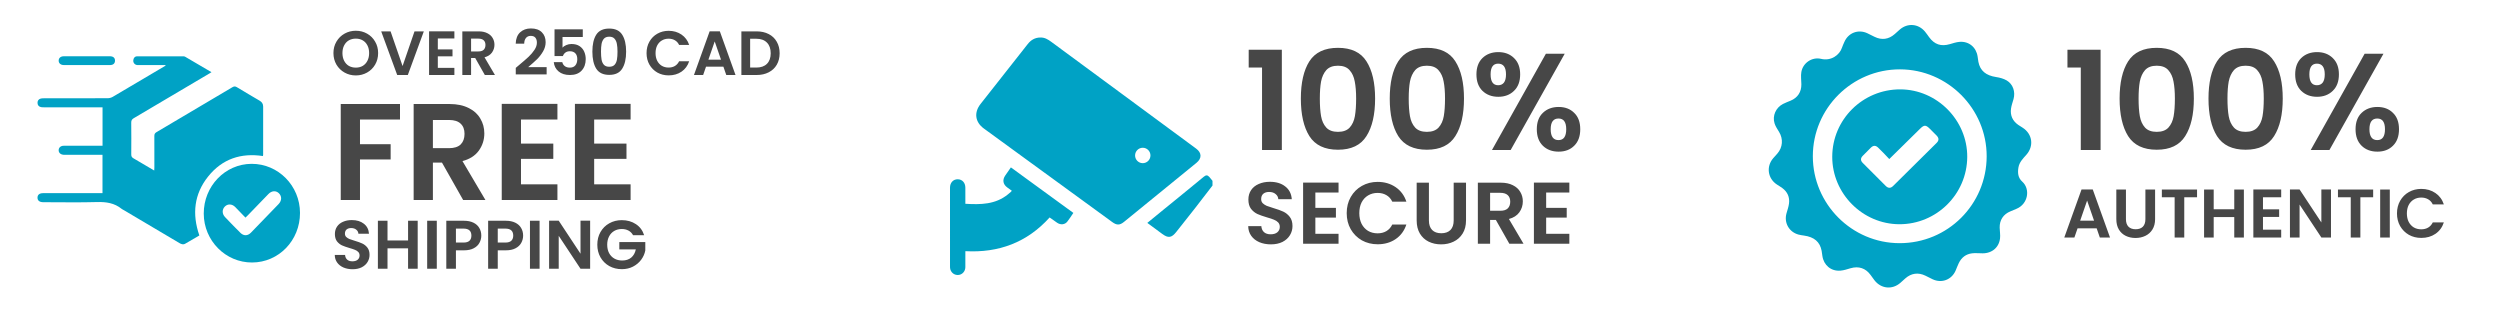
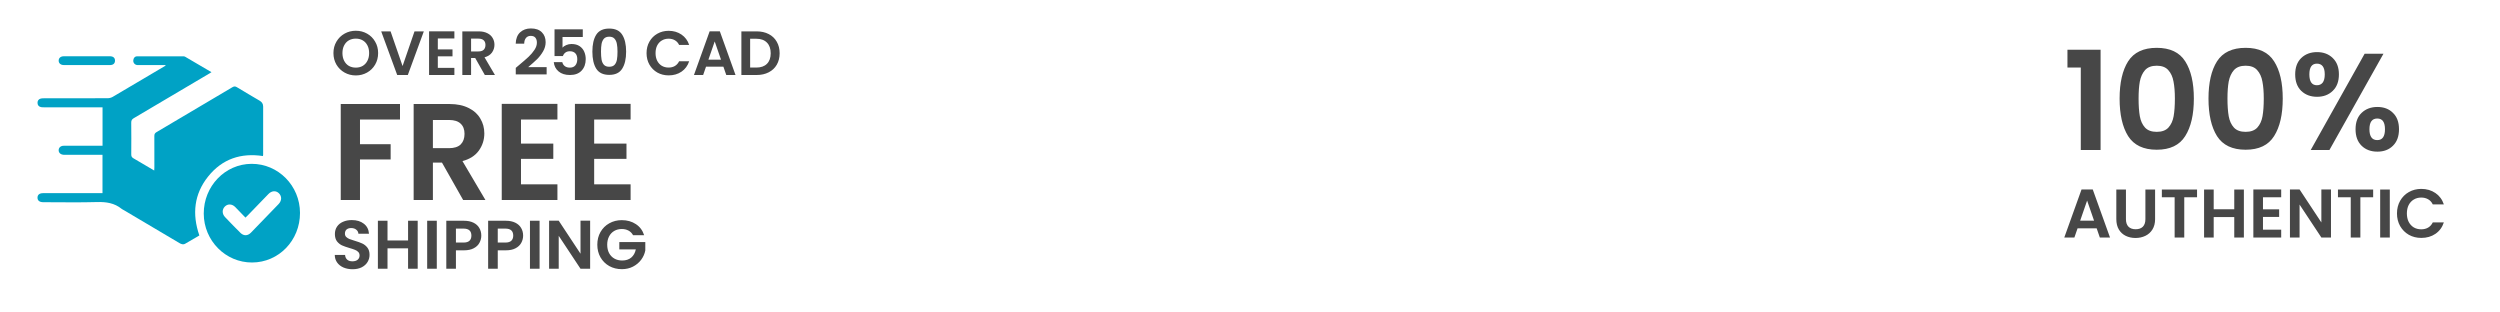
<svg xmlns="http://www.w3.org/2000/svg" width="400" height="50" viewBox="0 0 400 50" fill="none">
  <rect width="400" height="50" fill="white" />
  <g clip-path="url(#clip0_459_3)">
    <path d="M194 28.933V29.686C193.066 30.899 192.138 32.118 191.197 33.324C190.209 34.588 189.205 35.839 188.212 37.099C187.454 38.061 186.926 38.14 185.957 37.426C185.171 36.848 184.386 36.27 183.567 35.667C184.482 34.918 185.373 34.187 186.267 33.458C188.38 31.735 190.502 30.024 192.599 28.283C192.937 28.003 193.179 27.978 193.459 28.279C193.652 28.486 193.82 28.715 194 28.933Z" fill="#00A2C5" />
    <path d="M191.381 23.776C187.364 20.814 183.347 17.851 179.328 14.89C175.619 12.157 171.91 9.427 168.202 6.692C167.673 6.301 167.128 5.973 166.441 6.002C165.608 6.014 164.959 6.385 164.441 7.045C161.929 10.242 159.413 13.436 156.894 16.628C155.807 18.005 156.008 19.535 157.42 20.565C164.267 25.553 171.114 30.541 177.96 35.53C178.685 36.058 179.159 36.056 179.845 35.498C183.71 32.351 187.575 29.203 191.437 26.051C192.32 25.33 192.294 24.449 191.381 23.776ZM182.829 26.108C182.154 26.102 181.603 25.537 181.613 24.86C181.624 24.18 182.178 23.635 182.857 23.641C183.533 23.646 184.083 24.211 184.073 24.888C184.062 25.571 183.51 26.114 182.829 26.108Z" fill="#00A2C5" />
-     <path d="M171.736 34.064C171.401 34.553 171.11 35.039 170.757 35.474C170.367 35.955 169.698 36.011 169.158 35.653C168.758 35.386 168.371 35.099 167.939 34.794C164.324 38.807 159.78 40.48 154.458 40.187C154.458 41.086 154.465 41.918 154.456 42.751C154.449 43.395 153.993 43.916 153.395 43.99C152.778 44.067 152.22 43.698 152.048 43.084C152.008 42.94 152.002 42.782 152.002 42.63C152 38.432 152 34.234 152 30.037C152 29.228 152.509 28.678 153.242 28.684C153.954 28.69 154.454 29.237 154.456 30.022C154.459 30.884 154.457 31.744 154.457 32.605C156.904 32.753 159.268 32.729 161.284 31.088C161.434 30.965 161.579 30.839 161.724 30.712C161.775 30.667 161.818 30.614 161.898 30.528C161.644 30.344 161.403 30.17 161.163 29.994C160.484 29.5 160.355 28.805 160.824 28.105C161.116 27.671 161.421 27.246 161.742 26.783C165.079 29.214 168.387 31.625 171.735 34.064H171.736Z" fill="#00A2C5" />
+     <path d="M171.736 34.064C171.401 34.553 171.11 35.039 170.757 35.474C170.367 35.955 169.698 36.011 169.158 35.653C168.758 35.386 168.371 35.099 167.939 34.794C164.324 38.807 159.78 40.48 154.458 40.187C154.458 41.086 154.465 41.918 154.456 42.751C154.449 43.395 153.993 43.916 153.395 43.99C152.778 44.067 152.22 43.698 152.048 43.084C152.008 42.94 152.002 42.782 152.002 42.63C152 38.432 152 34.234 152 30.037C152 29.228 152.509 28.678 153.242 28.684C153.954 28.69 154.454 29.237 154.456 30.022C156.904 32.753 159.268 32.729 161.284 31.088C161.434 30.965 161.579 30.839 161.724 30.712C161.775 30.667 161.818 30.614 161.898 30.528C161.644 30.344 161.403 30.17 161.163 29.994C160.484 29.5 160.355 28.805 160.824 28.105C161.116 27.671 161.421 27.246 161.742 26.783C165.079 29.214 168.387 31.625 171.735 34.064H171.736Z" fill="#00A2C5" />
  </g>
-   <path d="M199.792 10.8V7.962H205.094V24H201.926V10.8H199.792ZM208.137 15.772C208.137 13.235 208.591 11.247 209.501 9.81C210.425 8.373 211.95 7.654 214.077 7.654C216.203 7.654 217.721 8.373 218.631 9.81C219.555 11.247 220.017 13.235 220.017 15.772C220.017 18.324 219.555 20.326 218.631 21.778C217.721 23.23 216.203 23.956 214.077 23.956C211.95 23.956 210.425 23.23 209.501 21.778C208.591 20.326 208.137 18.324 208.137 15.772ZM216.981 15.772C216.981 14.687 216.907 13.777 216.761 13.044C216.629 12.296 216.35 11.687 215.925 11.218C215.514 10.749 214.898 10.514 214.077 10.514C213.255 10.514 212.632 10.749 212.207 11.218C211.796 11.687 211.517 12.296 211.371 13.044C211.239 13.777 211.173 14.687 211.173 15.772C211.173 16.887 211.239 17.825 211.371 18.588C211.503 19.336 211.781 19.945 212.207 20.414C212.632 20.869 213.255 21.096 214.077 21.096C214.898 21.096 215.521 20.869 215.947 20.414C216.372 19.945 216.651 19.336 216.783 18.588C216.915 17.825 216.981 16.887 216.981 15.772ZM222.359 15.772C222.359 13.235 222.814 11.247 223.723 9.81C224.647 8.373 226.173 7.654 228.299 7.654C230.426 7.654 231.944 8.373 232.853 9.81C233.777 11.247 234.239 13.235 234.239 15.772C234.239 18.324 233.777 20.326 232.853 21.778C231.944 23.23 230.426 23.956 228.299 23.956C226.173 23.956 224.647 23.23 223.723 21.778C222.814 20.326 222.359 18.324 222.359 15.772ZM231.203 15.772C231.203 14.687 231.13 13.777 230.983 13.044C230.851 12.296 230.573 11.687 230.147 11.218C229.737 10.749 229.121 10.514 228.299 10.514C227.478 10.514 226.855 10.749 226.429 11.218C226.019 11.687 225.74 12.296 225.593 13.044C225.461 13.777 225.395 14.687 225.395 15.772C225.395 16.887 225.461 17.825 225.593 18.588C225.725 19.336 226.004 19.945 226.429 20.414C226.855 20.869 227.478 21.096 228.299 21.096C229.121 21.096 229.744 20.869 230.169 20.414C230.595 19.945 230.873 19.336 231.005 18.588C231.137 17.825 231.203 16.887 231.203 15.772ZM236.23 11.9C236.23 10.785 236.553 9.913 237.198 9.282C237.858 8.651 238.701 8.336 239.728 8.336C240.755 8.336 241.591 8.651 242.236 9.282C242.896 9.913 243.226 10.785 243.226 11.9C243.226 13.029 242.896 13.909 242.236 14.54C241.591 15.171 240.755 15.486 239.728 15.486C238.701 15.486 237.858 15.171 237.198 14.54C236.553 13.909 236.23 13.029 236.23 11.9ZM250.354 8.6L241.708 24H238.716L247.34 8.6H250.354ZM239.706 10.184C238.899 10.184 238.496 10.756 238.496 11.9C238.496 13.059 238.899 13.638 239.706 13.638C240.102 13.638 240.41 13.499 240.63 13.22C240.85 12.927 240.96 12.487 240.96 11.9C240.96 10.756 240.542 10.184 239.706 10.184ZM245.888 20.678C245.888 19.549 246.211 18.676 246.856 18.06C247.516 17.429 248.359 17.114 249.386 17.114C250.413 17.114 251.241 17.429 251.872 18.06C252.517 18.676 252.84 19.549 252.84 20.678C252.84 21.807 252.517 22.687 251.872 23.318C251.241 23.949 250.413 24.264 249.386 24.264C248.345 24.264 247.501 23.949 246.856 23.318C246.211 22.687 245.888 21.807 245.888 20.678ZM249.364 18.962C248.528 18.962 248.11 19.534 248.11 20.678C248.11 21.837 248.528 22.416 249.364 22.416C250.185 22.416 250.596 21.837 250.596 20.678C250.596 19.534 250.185 18.962 249.364 18.962Z" fill="#474747" />
-   <path d="M203.34 39.098C202.659 39.098 202.043 38.981 201.492 38.748C200.951 38.515 200.521 38.179 200.204 37.74C199.887 37.301 199.723 36.783 199.714 36.186H201.814C201.842 36.587 201.982 36.905 202.234 37.138C202.495 37.371 202.85 37.488 203.298 37.488C203.755 37.488 204.115 37.381 204.376 37.166C204.637 36.942 204.768 36.653 204.768 36.298C204.768 36.009 204.679 35.771 204.502 35.584C204.325 35.397 204.101 35.253 203.83 35.15C203.569 35.038 203.205 34.917 202.738 34.786C202.103 34.599 201.585 34.417 201.184 34.24C200.792 34.053 200.451 33.778 200.162 33.414C199.882 33.041 199.742 32.546 199.742 31.93C199.742 31.351 199.887 30.847 200.176 30.418C200.465 29.989 200.871 29.662 201.394 29.438C201.917 29.205 202.514 29.088 203.186 29.088C204.194 29.088 205.011 29.335 205.636 29.83C206.271 30.315 206.621 30.997 206.686 31.874H204.53C204.511 31.538 204.367 31.263 204.096 31.048C203.835 30.824 203.485 30.712 203.046 30.712C202.663 30.712 202.355 30.81 202.122 31.006C201.898 31.202 201.786 31.487 201.786 31.86C201.786 32.121 201.87 32.341 202.038 32.518C202.215 32.686 202.43 32.826 202.682 32.938C202.943 33.041 203.307 33.162 203.774 33.302C204.409 33.489 204.927 33.675 205.328 33.862C205.729 34.049 206.075 34.329 206.364 34.702C206.653 35.075 206.798 35.565 206.798 36.172C206.798 36.695 206.663 37.18 206.392 37.628C206.121 38.076 205.725 38.435 205.202 38.706C204.679 38.967 204.059 39.098 203.34 39.098ZM210.457 30.81V33.26H213.747V34.814H210.457V37.404H214.167V39H208.497V29.214H214.167V30.81H210.457ZM215.472 34.1C215.472 33.139 215.687 32.28 216.116 31.524C216.555 30.759 217.148 30.166 217.894 29.746C218.65 29.317 219.495 29.102 220.428 29.102C221.52 29.102 222.477 29.382 223.298 29.942C224.12 30.502 224.694 31.277 225.02 32.266H222.766C222.542 31.799 222.225 31.449 221.814 31.216C221.413 30.983 220.946 30.866 220.414 30.866C219.845 30.866 219.336 31.001 218.888 31.272C218.45 31.533 218.104 31.907 217.852 32.392C217.61 32.877 217.488 33.447 217.488 34.1C217.488 34.744 217.61 35.313 217.852 35.808C218.104 36.293 218.45 36.671 218.888 36.942C219.336 37.203 219.845 37.334 220.414 37.334C220.946 37.334 221.413 37.217 221.814 36.984C222.225 36.741 222.542 36.387 222.766 35.92H225.02C224.694 36.919 224.12 37.698 223.298 38.258C222.486 38.809 221.53 39.084 220.428 39.084C219.495 39.084 218.65 38.874 217.894 38.454C217.148 38.025 216.555 37.432 216.116 36.676C215.687 35.92 215.472 35.061 215.472 34.1ZM228.627 29.228V35.276C228.627 35.939 228.799 36.447 229.145 36.802C229.49 37.147 229.975 37.32 230.601 37.32C231.235 37.32 231.725 37.147 232.071 36.802C232.416 36.447 232.589 35.939 232.589 35.276V29.228H234.563V35.262C234.563 36.093 234.381 36.797 234.017 37.376C233.662 37.945 233.181 38.375 232.575 38.664C231.977 38.953 231.31 39.098 230.573 39.098C229.845 39.098 229.182 38.953 228.585 38.664C227.997 38.375 227.53 37.945 227.185 37.376C226.839 36.797 226.667 36.093 226.667 35.262V29.228H228.627ZM241.496 39L239.34 35.192H238.416V39H236.456V29.228H240.124C240.88 29.228 241.524 29.363 242.056 29.634C242.588 29.895 242.985 30.255 243.246 30.712C243.517 31.16 243.652 31.664 243.652 32.224C243.652 32.868 243.466 33.451 243.092 33.974C242.719 34.487 242.164 34.842 241.426 35.038L243.764 39H241.496ZM238.416 33.722H240.054C240.586 33.722 240.983 33.596 241.244 33.344C241.506 33.083 241.636 32.723 241.636 32.266C241.636 31.818 241.506 31.473 241.244 31.23C240.983 30.978 240.586 30.852 240.054 30.852H238.416V33.722ZM247.385 30.81V33.26H250.675V34.814H247.385V37.404H251.095V39H245.425V29.214H251.095V30.81H247.385Z" fill="#474747" />
  <g clip-path="url(#clip1_459_3)">
-     <path d="M323.554 29.053C322.876 28.449 322.805 27.64 322.951 26.788C323.096 25.942 323.674 25.374 324.21 24.773C325.462 23.369 325.196 21.441 323.615 20.427C323.385 20.28 323.149 20.141 322.926 19.986C322.016 19.353 321.611 18.473 321.762 17.384C321.833 16.863 322.024 16.358 322.166 15.847C322.485 14.694 322.089 13.469 321.078 12.874C320.576 12.579 319.964 12.416 319.383 12.328C317.75 12.081 316.819 11.323 316.541 9.893C316.486 9.612 316.459 9.324 316.417 9.04C316.198 7.554 315.007 6.569 313.513 6.698C312.992 6.744 312.478 6.916 311.971 7.064C310.571 7.474 309.509 7.12 308.651 5.938C308.432 5.636 308.224 5.325 307.982 5.039C306.917 3.779 305.205 3.651 303.959 4.733C303.688 4.968 303.427 5.215 303.156 5.452C302.185 6.306 301.077 6.455 299.922 5.887C299.536 5.698 299.156 5.496 298.764 5.314C297.315 4.645 295.738 5.245 295.102 6.704C294.971 7.008 294.822 7.306 294.721 7.619C294.33 8.818 292.96 9.8 291.375 9.418C289.938 9.072 288.474 10.053 288.217 11.512C288.107 12.15 288.209 12.825 288.219 13.483C288.234 14.719 287.626 15.642 286.495 16.109C286.084 16.278 285.665 16.435 285.271 16.637C284.138 17.222 283.549 18.529 283.928 19.736C284.079 20.218 284.378 20.661 284.648 21.099C285.34 22.227 285.244 23.579 284.373 24.575C284.156 24.824 283.928 25.064 283.712 25.315C282.566 26.648 282.832 28.551 284.298 29.518C284.585 29.709 284.887 29.88 285.164 30.085C285.996 30.7 286.371 31.543 286.241 32.562C286.173 33.096 285.986 33.618 285.837 34.142C285.417 35.639 286.245 37.118 287.753 37.531C288.042 37.61 288.342 37.649 288.64 37.691C290.282 37.919 291.196 38.706 291.462 40.137C291.512 40.405 291.541 40.677 291.58 40.947C291.792 42.435 292.972 43.428 294.47 43.304C295.019 43.259 295.56 43.072 296.095 42.917C297.391 42.543 298.491 42.902 299.285 43.984C299.499 44.273 299.701 44.571 299.922 44.853C300.984 46.214 302.766 46.385 304.061 45.254C304.332 45.016 304.595 44.77 304.864 44.533C305.811 43.702 306.927 43.554 308.063 44.108C308.45 44.297 308.831 44.499 309.219 44.682C310.659 45.364 312.249 44.769 312.891 43.312C313.069 42.904 313.215 42.482 313.412 42.084C313.847 41.197 314.554 40.647 315.542 40.53C315.994 40.476 316.458 40.521 316.917 40.521C318.558 40.65 319.816 39.704 320.005 38.154C320.073 37.591 319.961 37.008 319.948 36.434C319.918 35.207 320.536 34.276 321.672 33.814C322.004 33.678 322.333 33.538 322.664 33.398C324.506 32.617 324.882 30.242 323.554 29.053ZM303.918 38.907C296.288 38.891 290.053 32.637 290.053 24.999C290.054 17.328 296.326 11.079 304.007 11.097C311.632 11.115 317.884 17.392 317.867 25.013C317.849 32.726 311.628 38.924 303.918 38.907Z" fill="#00A2C5" />
-     <path d="M304.039 14.299C298.043 14.285 293.17 19.114 293.159 25.078C293.148 30.971 298.012 35.861 303.898 35.877C309.855 35.89 314.726 31.064 314.758 25.111C314.791 19.229 309.917 14.312 304.039 14.299ZM309.855 22.87C307.541 25.169 305.222 27.464 302.899 29.756C302.511 30.14 302.115 30.142 301.728 29.759C300.494 28.533 299.264 27.305 298.04 26.069C297.664 25.688 297.666 25.318 298.036 24.933C298.464 24.487 298.9 24.05 299.344 23.621C299.743 23.236 300.11 23.242 300.512 23.629C300.813 23.917 301.107 24.214 301.398 24.513C301.688 24.81 301.969 25.117 302.283 25.448C303.961 23.797 305.58 22.206 307.196 20.613C307.869 19.951 308.124 19.953 308.801 20.63C309.157 20.986 309.518 21.335 309.866 21.699C310.25 22.103 310.253 22.474 309.855 22.87Z" fill="#00A2C5" />
-   </g>
+     </g>
  <path d="M330.792 10.8V7.962H336.094V24H332.926V10.8H330.792ZM339.137 15.772C339.137 13.235 339.591 11.247 340.501 9.81C341.425 8.373 342.95 7.654 345.077 7.654C347.203 7.654 348.721 8.373 349.631 9.81C350.555 11.247 351.017 13.235 351.017 15.772C351.017 18.324 350.555 20.326 349.631 21.778C348.721 23.23 347.203 23.956 345.077 23.956C342.95 23.956 341.425 23.23 340.501 21.778C339.591 20.326 339.137 18.324 339.137 15.772ZM347.981 15.772C347.981 14.687 347.907 13.777 347.761 13.044C347.629 12.296 347.35 11.687 346.925 11.218C346.514 10.749 345.898 10.514 345.077 10.514C344.255 10.514 343.632 10.749 343.207 11.218C342.796 11.687 342.517 12.296 342.371 13.044C342.239 13.777 342.173 14.687 342.173 15.772C342.173 16.887 342.239 17.825 342.371 18.588C342.503 19.336 342.781 19.945 343.207 20.414C343.632 20.869 344.255 21.096 345.077 21.096C345.898 21.096 346.521 20.869 346.947 20.414C347.372 19.945 347.651 19.336 347.783 18.588C347.915 17.825 347.981 16.887 347.981 15.772ZM353.359 15.772C353.359 13.235 353.814 11.247 354.723 9.81C355.647 8.373 357.173 7.654 359.299 7.654C361.426 7.654 362.944 8.373 363.853 9.81C364.777 11.247 365.239 13.235 365.239 15.772C365.239 18.324 364.777 20.326 363.853 21.778C362.944 23.23 361.426 23.956 359.299 23.956C357.173 23.956 355.647 23.23 354.723 21.778C353.814 20.326 353.359 18.324 353.359 15.772ZM362.203 15.772C362.203 14.687 362.13 13.777 361.983 13.044C361.851 12.296 361.573 11.687 361.147 11.218C360.737 10.749 360.121 10.514 359.299 10.514C358.478 10.514 357.855 10.749 357.429 11.218C357.019 11.687 356.74 12.296 356.593 13.044C356.461 13.777 356.395 14.687 356.395 15.772C356.395 16.887 356.461 17.825 356.593 18.588C356.725 19.336 357.004 19.945 357.429 20.414C357.855 20.869 358.478 21.096 359.299 21.096C360.121 21.096 360.744 20.869 361.169 20.414C361.595 19.945 361.873 19.336 362.005 18.588C362.137 17.825 362.203 16.887 362.203 15.772ZM367.23 11.9C367.23 10.785 367.553 9.913 368.198 9.282C368.858 8.651 369.701 8.336 370.728 8.336C371.755 8.336 372.591 8.651 373.236 9.282C373.896 9.913 374.226 10.785 374.226 11.9C374.226 13.029 373.896 13.909 373.236 14.54C372.591 15.171 371.755 15.486 370.728 15.486C369.701 15.486 368.858 15.171 368.198 14.54C367.553 13.909 367.23 13.029 367.23 11.9ZM381.354 8.6L372.708 24H369.716L378.34 8.6H381.354ZM370.706 10.184C369.899 10.184 369.496 10.756 369.496 11.9C369.496 13.059 369.899 13.638 370.706 13.638C371.102 13.638 371.41 13.499 371.63 13.22C371.85 12.927 371.96 12.487 371.96 11.9C371.96 10.756 371.542 10.184 370.706 10.184ZM376.888 20.678C376.888 19.549 377.211 18.676 377.856 18.06C378.516 17.429 379.359 17.114 380.386 17.114C381.413 17.114 382.241 17.429 382.872 18.06C383.517 18.676 383.84 19.549 383.84 20.678C383.84 21.807 383.517 22.687 382.872 23.318C382.241 23.949 381.413 24.264 380.386 24.264C379.345 24.264 378.501 23.949 377.856 23.318C377.211 22.687 376.888 21.807 376.888 20.678ZM380.364 18.962C379.528 18.962 379.11 19.534 379.11 20.678C379.11 21.837 379.528 22.416 380.364 22.416C381.185 22.416 381.596 21.837 381.596 20.678C381.596 19.534 381.185 18.962 380.364 18.962Z" fill="#474747" />
  <path d="M335.467 36.537H332.409L331.903 38H330.286L333.047 30.311H334.84L337.601 38H335.973L335.467 36.537ZM335.049 35.305L333.938 32.093L332.827 35.305H335.049ZM340.151 30.322V35.074C340.151 35.595 340.287 35.994 340.558 36.273C340.829 36.544 341.211 36.68 341.702 36.68C342.201 36.68 342.586 36.544 342.857 36.273C343.128 35.994 343.264 35.595 343.264 35.074V30.322H344.815V35.063C344.815 35.716 344.672 36.269 344.386 36.724C344.107 37.171 343.73 37.509 343.253 37.736C342.784 37.963 342.259 38.077 341.68 38.077C341.108 38.077 340.587 37.963 340.118 37.736C339.656 37.509 339.289 37.171 339.018 36.724C338.747 36.269 338.611 35.716 338.611 35.063V30.322H340.151ZM351.528 30.322V31.565H349.482V38H347.942V31.565H345.896V30.322H351.528ZM359.021 30.322V38H357.481V34.733H354.192V38H352.652V30.322H354.192V33.479H357.481V30.322H359.021ZM362.076 31.565V33.49H364.661V34.711H362.076V36.746H364.991V38H360.536V30.311H364.991V31.565H362.076ZM372.958 38H371.418L367.931 32.731V38H366.391V30.311H367.931L371.418 35.591V30.311H372.958V38ZM379.705 30.322V31.565H377.659V38H376.119V31.565H374.073V30.322H379.705ZM382.368 30.322V38H380.828V30.322H382.368ZM383.516 34.15C383.516 33.395 383.685 32.72 384.022 32.126C384.367 31.525 384.832 31.059 385.419 30.729C386.013 30.392 386.677 30.223 387.41 30.223C388.268 30.223 389.02 30.443 389.665 30.883C390.31 31.323 390.761 31.932 391.018 32.709H389.247C389.071 32.342 388.822 32.067 388.499 31.884C388.184 31.701 387.817 31.609 387.399 31.609C386.952 31.609 386.552 31.715 386.2 31.928C385.855 32.133 385.584 32.427 385.386 32.808C385.195 33.189 385.1 33.637 385.1 34.15C385.1 34.656 385.195 35.103 385.386 35.492C385.584 35.873 385.855 36.17 386.2 36.383C386.552 36.588 386.952 36.691 387.399 36.691C387.817 36.691 388.184 36.599 388.499 36.416C388.822 36.225 389.071 35.947 389.247 35.58H391.018C390.761 36.365 390.31 36.977 389.665 37.417C389.027 37.85 388.275 38.066 387.41 38.066C386.677 38.066 386.013 37.901 385.419 37.571C384.832 37.234 384.367 36.768 384.022 36.174C383.685 35.58 383.516 34.905 383.516 34.15Z" fill="#474747" />
  <g clip-path="url(#clip2_459_3)">
    <path d="M42.105 17.043C42.103 19.615 42.104 22.188 42.103 24.76C42.103 24.818 42.086 24.876 42.071 24.968C38.573 24.435 35.568 25.41 33.306 28.235C31.054 31.047 30.709 34.242 31.896 37.675C31.141 38.116 30.388 38.564 29.626 38.998C29.3 39.183 28.993 39.061 28.694 38.883C25.743 37.135 22.791 35.387 19.84 33.639C19.716 33.565 19.579 33.51 19.468 33.42C18.305 32.476 16.98 32.286 15.525 32.329C12.744 32.412 9.96 32.353 7.177 32.353C7.077 32.353 6.977 32.355 6.876 32.352C6.302 32.336 5.992 32.073 6 31.611C6.008 31.156 6.321 30.905 6.905 30.905C9.888 30.903 12.872 30.904 15.855 30.904H16.399V24.766H10.506C10.391 24.766 10.276 24.771 10.161 24.763C9.689 24.725 9.388 24.443 9.385 24.042C9.384 23.625 9.707 23.322 10.199 23.321C12.092 23.314 13.986 23.317 15.88 23.317H16.407V17.17H15.91C12.956 17.17 10 17.17 7.046 17.169C6.889 17.169 6.728 17.172 6.575 17.142C6.224 17.073 6.016 16.85 6.002 16.476C5.989 16.102 6.183 15.862 6.526 15.769C6.689 15.726 6.867 15.727 7.037 15.727C10.436 15.725 13.836 15.731 17.235 15.715C17.506 15.714 17.804 15.633 18.039 15.495C20.737 13.915 23.426 12.316 26.118 10.723C26.241 10.65 26.363 10.576 26.486 10.502C26.48 10.473 26.473 10.442 26.467 10.412H22.349C22.205 10.412 22.06 10.423 21.919 10.404C21.553 10.354 21.296 10.037 21.325 9.666C21.356 9.278 21.569 9.014 21.951 9.012C24.418 8.999 26.886 9.005 29.352 9.008C29.448 9.009 29.555 9.038 29.638 9.087C31.017 9.892 32.393 10.702 33.836 11.55C33.64 11.671 33.5 11.76 33.357 11.844C29.377 14.199 25.398 16.558 21.412 18.904C21.116 19.078 20.994 19.262 20.998 19.622C21.018 21.312 21.014 23.003 21.001 24.693C20.999 24.991 21.077 25.171 21.341 25.323C22.44 25.951 23.526 26.603 24.676 27.284C24.687 27.083 24.7 26.931 24.7 26.781C24.703 25.105 24.71 23.429 24.695 21.753C24.691 21.445 24.795 21.287 25.05 21.137C29.098 18.752 33.142 16.36 37.181 13.956C37.451 13.795 37.643 13.791 37.913 13.957C39.106 14.685 40.311 15.394 41.519 16.096C41.89 16.31 42.105 16.597 42.105 17.043Z" fill="#00A2C5" />
    <path d="M40.248 26.214C36.007 26.232 32.586 29.794 32.6 34.182C32.612 38.505 36.085 42.014 40.337 42C44.607 41.986 48.008 38.465 48 34.066C47.993 29.715 44.519 26.196 40.248 26.214ZM44.572 32.654C43.105 34.185 41.632 35.708 40.151 37.225C39.633 37.757 38.992 37.775 38.471 37.257C37.635 36.43 36.815 35.587 36.006 34.734C35.509 34.211 35.514 33.505 35.98 33.043C36.438 32.587 37.121 32.609 37.631 33.12C38.182 33.671 38.717 34.24 39.274 34.819C39.427 34.671 39.542 34.564 39.651 34.451C40.751 33.314 41.848 32.172 42.953 31.039C43.481 30.497 44.163 30.461 44.632 30.93C45.111 31.409 45.101 32.102 44.572 32.654Z" fill="#00A2C5" />
    <path d="M18.4 9.72C18.391 10.162 18.106 10.411 17.585 10.411C15.133 10.414 12.682 10.414 10.231 10.411C9.711 10.411 9.377 10.121 9.388 9.689C9.398 9.268 9.711 9.004 10.218 9.002C11.465 8.999 12.712 9.001 13.959 9.001C15.207 9.001 16.367 8.999 17.571 9C18.12 9.002 18.408 9.256 18.4 9.719V9.72Z" fill="#00A2C5" />
  </g>
  <path d="M64 16.644V19.13H57.598V23.068H62.504V25.51H57.598V32H54.518V16.644H64ZM74.104 32L70.716 26.016H69.264V32H66.184V16.644H71.948C73.136 16.644 74.148 16.857 74.984 17.282C75.82 17.693 76.443 18.257 76.854 18.976C77.279 19.68 77.492 20.472 77.492 21.352C77.492 22.364 77.199 23.281 76.612 24.102C76.025 24.909 75.153 25.466 73.994 25.774L77.668 32H74.104ZM69.264 23.706H71.838C72.674 23.706 73.297 23.508 73.708 23.112C74.119 22.701 74.324 22.137 74.324 21.418C74.324 20.714 74.119 20.171 73.708 19.79C73.297 19.394 72.674 19.196 71.838 19.196H69.264V23.706ZM83.358 19.13V22.98H88.528V25.422H83.358V29.492H89.188V32H80.278V16.622H89.188V19.13H83.358ZM95.067 19.13V22.98H100.237V25.422H95.067V29.492H100.897V32H91.987V16.622H100.897V19.13H95.067Z" fill="#474747" />
  <path d="M56.41 43.077C55.875 43.077 55.391 42.985 54.958 42.802C54.533 42.619 54.195 42.355 53.946 42.01C53.697 41.665 53.568 41.258 53.561 40.789H55.211C55.233 41.104 55.343 41.354 55.541 41.537C55.746 41.72 56.025 41.812 56.377 41.812C56.736 41.812 57.019 41.728 57.224 41.559C57.429 41.383 57.532 41.156 57.532 40.877C57.532 40.65 57.462 40.463 57.323 40.316C57.184 40.169 57.008 40.056 56.795 39.975C56.59 39.887 56.304 39.792 55.937 39.689C55.438 39.542 55.031 39.399 54.716 39.26C54.408 39.113 54.14 38.897 53.913 38.611C53.693 38.318 53.583 37.929 53.583 37.445C53.583 36.99 53.697 36.594 53.924 36.257C54.151 35.92 54.47 35.663 54.881 35.487C55.292 35.304 55.761 35.212 56.289 35.212C57.081 35.212 57.723 35.406 58.214 35.795C58.713 36.176 58.988 36.712 59.039 37.401H57.345C57.33 37.137 57.217 36.921 57.004 36.752C56.799 36.576 56.524 36.488 56.179 36.488C55.878 36.488 55.636 36.565 55.453 36.719C55.277 36.873 55.189 37.097 55.189 37.39C55.189 37.595 55.255 37.768 55.387 37.907C55.526 38.039 55.695 38.149 55.893 38.237C56.098 38.318 56.384 38.413 56.751 38.523C57.25 38.67 57.657 38.816 57.972 38.963C58.287 39.11 58.559 39.33 58.786 39.623C59.013 39.916 59.127 40.301 59.127 40.778C59.127 41.189 59.021 41.57 58.808 41.922C58.595 42.274 58.284 42.556 57.873 42.769C57.462 42.974 56.975 43.077 56.41 43.077ZM66.831 35.322V43H65.291V39.733H62.002V43H60.462V35.322H62.002V38.479H65.291V35.322H66.831ZM69.887 35.322V43H68.347V35.322H69.887ZM77.007 37.698C77.007 38.109 76.908 38.494 76.71 38.853C76.52 39.212 76.215 39.502 75.797 39.722C75.387 39.942 74.866 40.052 74.235 40.052H72.948V43H71.408V35.322H74.235C74.829 35.322 75.335 35.425 75.753 35.63C76.171 35.835 76.483 36.118 76.688 36.477C76.901 36.836 77.007 37.243 77.007 37.698ZM74.169 38.809C74.595 38.809 74.91 38.714 75.115 38.523C75.321 38.325 75.423 38.05 75.423 37.698C75.423 36.95 75.005 36.576 74.169 36.576H72.948V38.809H74.169ZM83.7 37.698C83.7 38.109 83.601 38.494 83.403 38.853C83.212 39.212 82.908 39.502 82.49 39.722C82.079 39.942 81.558 40.052 80.928 40.052H79.641V43H78.101V35.322H80.928C81.522 35.322 82.028 35.425 82.446 35.63C82.864 35.835 83.175 36.118 83.381 36.477C83.594 36.836 83.7 37.243 83.7 37.698ZM80.862 38.809C81.287 38.809 81.603 38.714 81.808 38.523C82.013 38.325 82.116 38.05 82.116 37.698C82.116 36.95 81.698 36.576 80.862 36.576H79.641V38.809H80.862ZM86.333 35.322V43H84.793V35.322H86.333ZM94.422 43H92.882L89.395 37.731V43H87.855V35.311H89.395L92.882 40.591V35.311H94.422V43ZM101.29 37.632C101.114 37.309 100.872 37.064 100.564 36.895C100.256 36.726 99.896 36.642 99.486 36.642C99.031 36.642 98.628 36.745 98.276 36.95C97.924 37.155 97.649 37.449 97.451 37.83C97.253 38.211 97.154 38.651 97.154 39.15C97.154 39.663 97.253 40.111 97.451 40.492C97.656 40.873 97.938 41.167 98.298 41.372C98.657 41.577 99.075 41.68 99.552 41.68C100.138 41.68 100.619 41.526 100.993 41.218C101.367 40.903 101.612 40.466 101.73 39.909H99.09V38.732H103.248V40.074C103.145 40.609 102.925 41.104 102.588 41.559C102.25 42.014 101.814 42.38 101.279 42.659C100.751 42.93 100.157 43.066 99.497 43.066C98.756 43.066 98.085 42.901 97.484 42.571C96.89 42.234 96.42 41.768 96.076 41.174C95.738 40.58 95.57 39.905 95.57 39.15C95.57 38.395 95.738 37.72 96.076 37.126C96.42 36.525 96.89 36.059 97.484 35.729C98.085 35.392 98.752 35.223 99.486 35.223C100.351 35.223 101.103 35.436 101.741 35.861C102.379 36.279 102.819 36.869 103.061 37.632H101.29Z" fill="#474747" />
  <path d="M56.93 12.07C56.277 12.07 55.677 11.917 55.13 11.61C54.583 11.303 54.15 10.88 53.83 10.34C53.51 9.793 53.35 9.177 53.35 8.49C53.35 7.81 53.51 7.2 53.83 6.66C54.15 6.113 54.583 5.687 55.13 5.38C55.677 5.073 56.277 4.92 56.93 4.92C57.59 4.92 58.19 5.073 58.73 5.38C59.277 5.687 59.707 6.113 60.02 6.66C60.34 7.2 60.5 7.81 60.5 8.49C60.5 9.177 60.34 9.793 60.02 10.34C59.707 10.88 59.277 11.303 58.73 11.61C58.183 11.917 57.583 12.07 56.93 12.07ZM56.93 10.82C57.35 10.82 57.72 10.727 58.04 10.54C58.36 10.347 58.61 10.073 58.79 9.72C58.97 9.367 59.06 8.957 59.06 8.49C59.06 8.023 58.97 7.617 58.79 7.27C58.61 6.917 58.36 6.647 58.04 6.46C57.72 6.273 57.35 6.18 56.93 6.18C56.51 6.18 56.137 6.273 55.81 6.46C55.49 6.647 55.24 6.917 55.06 7.27C54.88 7.617 54.79 8.023 54.79 8.49C54.79 8.957 54.88 9.367 55.06 9.72C55.24 10.073 55.49 10.347 55.81 10.54C56.137 10.727 56.51 10.82 56.93 10.82ZM67.812 5.02L65.252 12H63.552L60.992 5.02H62.492L64.412 10.57L66.322 5.02H67.812ZM70.051 6.15V7.9H72.401V9.01H70.051V10.86H72.701V12H68.651V5.01H72.701V6.15H70.051ZM77.573 12L76.033 9.28H75.373V12H73.973V5.02H76.593C77.133 5.02 77.593 5.117 77.973 5.31C78.353 5.497 78.636 5.753 78.823 6.08C79.016 6.4 79.113 6.76 79.113 7.16C79.113 7.62 78.98 8.037 78.713 8.41C78.447 8.777 78.05 9.03 77.523 9.17L79.193 12H77.573ZM75.373 8.23H76.543C76.923 8.23 77.207 8.14 77.393 7.96C77.58 7.773 77.673 7.517 77.673 7.19C77.673 6.87 77.58 6.623 77.393 6.45C77.207 6.27 76.923 6.18 76.543 6.18H75.373V8.23ZM83.042 10.42C83.682 9.887 84.192 9.443 84.572 9.09C84.952 8.73 85.269 8.357 85.522 7.97C85.776 7.583 85.902 7.203 85.902 6.83C85.902 6.49 85.822 6.223 85.662 6.03C85.502 5.837 85.256 5.74 84.922 5.74C84.589 5.74 84.332 5.853 84.152 6.08C83.972 6.3 83.879 6.603 83.872 6.99H82.512C82.539 6.19 82.776 5.583 83.222 5.17C83.676 4.757 84.249 4.55 84.942 4.55C85.702 4.55 86.286 4.753 86.692 5.16C87.099 5.56 87.302 6.09 87.302 6.75C87.302 7.27 87.162 7.767 86.882 8.24C86.602 8.713 86.282 9.127 85.922 9.48C85.562 9.827 85.092 10.247 84.512 10.74H87.462V11.9H82.522V10.86L83.042 10.42ZM93.245 5.92H90.004V7.63C90.144 7.457 90.344 7.317 90.605 7.21C90.865 7.097 91.141 7.04 91.434 7.04C91.968 7.04 92.404 7.157 92.745 7.39C93.085 7.623 93.331 7.923 93.484 8.29C93.638 8.65 93.715 9.037 93.715 9.45C93.715 10.217 93.495 10.833 93.055 11.3C92.621 11.767 92.001 12 91.195 12C90.434 12 89.828 11.81 89.374 11.43C88.921 11.05 88.665 10.553 88.605 9.94H89.965C90.025 10.207 90.158 10.42 90.365 10.58C90.578 10.74 90.848 10.82 91.174 10.82C91.568 10.82 91.865 10.697 92.064 10.45C92.264 10.203 92.365 9.877 92.365 9.47C92.365 9.057 92.261 8.743 92.055 8.53C91.855 8.31 91.558 8.2 91.165 8.2C90.885 8.2 90.651 8.27 90.465 8.41C90.278 8.55 90.144 8.737 90.064 8.97H88.725V4.69H93.245V5.92ZM94.78 8.26C94.78 7.107 94.987 6.203 95.4 5.55C95.82 4.897 96.513 4.57 97.48 4.57C98.447 4.57 99.137 4.897 99.55 5.55C99.97 6.203 100.18 7.107 100.18 8.26C100.18 9.42 99.97 10.33 99.55 10.99C99.137 11.65 98.447 11.98 97.48 11.98C96.513 11.98 95.82 11.65 95.4 10.99C94.987 10.33 94.78 9.42 94.78 8.26ZM98.8 8.26C98.8 7.767 98.767 7.353 98.7 7.02C98.64 6.68 98.513 6.403 98.32 6.19C98.133 5.977 97.853 5.87 97.48 5.87C97.107 5.87 96.823 5.977 96.63 6.19C96.443 6.403 96.317 6.68 96.25 7.02C96.19 7.353 96.16 7.767 96.16 8.26C96.16 8.767 96.19 9.193 96.25 9.54C96.31 9.88 96.437 10.157 96.63 10.37C96.823 10.577 97.107 10.68 97.48 10.68C97.853 10.68 98.137 10.577 98.33 10.37C98.523 10.157 98.65 9.88 98.71 9.54C98.77 9.193 98.8 8.767 98.8 8.26ZM103.448 8.5C103.448 7.813 103.601 7.2 103.908 6.66C104.221 6.113 104.644 5.69 105.178 5.39C105.718 5.083 106.321 4.93 106.988 4.93C107.768 4.93 108.451 5.13 109.038 5.53C109.624 5.93 110.034 6.483 110.268 7.19H108.658C108.498 6.857 108.271 6.607 107.978 6.44C107.691 6.273 107.358 6.19 106.978 6.19C106.571 6.19 106.208 6.287 105.888 6.48C105.574 6.667 105.328 6.933 105.148 7.28C104.974 7.627 104.888 8.033 104.888 8.5C104.888 8.96 104.974 9.367 105.148 9.72C105.328 10.067 105.574 10.337 105.888 10.53C106.208 10.717 106.571 10.81 106.978 10.81C107.358 10.81 107.691 10.727 107.978 10.56C108.271 10.387 108.498 10.133 108.658 9.8H110.268C110.034 10.513 109.624 11.07 109.038 11.47C108.458 11.863 107.774 12.06 106.988 12.06C106.321 12.06 105.718 11.91 105.178 11.61C104.644 11.303 104.221 10.88 103.908 10.34C103.601 9.8 103.448 9.187 103.448 8.5ZM115.743 10.67H112.963L112.503 12H111.033L113.543 5.01H115.173L117.683 12H116.203L115.743 10.67ZM115.363 9.55L114.353 6.63L113.343 9.55H115.363ZM121.062 5.02C121.795 5.02 122.438 5.163 122.992 5.45C123.552 5.737 123.982 6.147 124.282 6.68C124.588 7.207 124.742 7.82 124.742 8.52C124.742 9.22 124.588 9.833 124.282 10.36C123.982 10.88 123.552 11.283 122.992 11.57C122.438 11.857 121.795 12 121.062 12H118.622V5.02H121.062ZM121.012 10.81C121.745 10.81 122.312 10.61 122.712 10.21C123.112 9.81 123.312 9.247 123.312 8.52C123.312 7.793 123.112 7.227 122.712 6.82C122.312 6.407 121.745 6.2 121.012 6.2H120.022V10.81H121.012Z" fill="#474747" />
  <defs>
    <clipPath id="clip0_459_3">
-       <rect width="42" height="38" fill="white" transform="translate(152 6)" />
-     </clipPath>
+       </clipPath>
    <clipPath id="clip1_459_3">
      <rect width="42" height="42" fill="white" transform="translate(283 4)" />
    </clipPath>
    <clipPath id="clip2_459_3">
      <rect width="42" height="33" fill="white" transform="translate(6 9)" />
    </clipPath>
  </defs>
</svg>